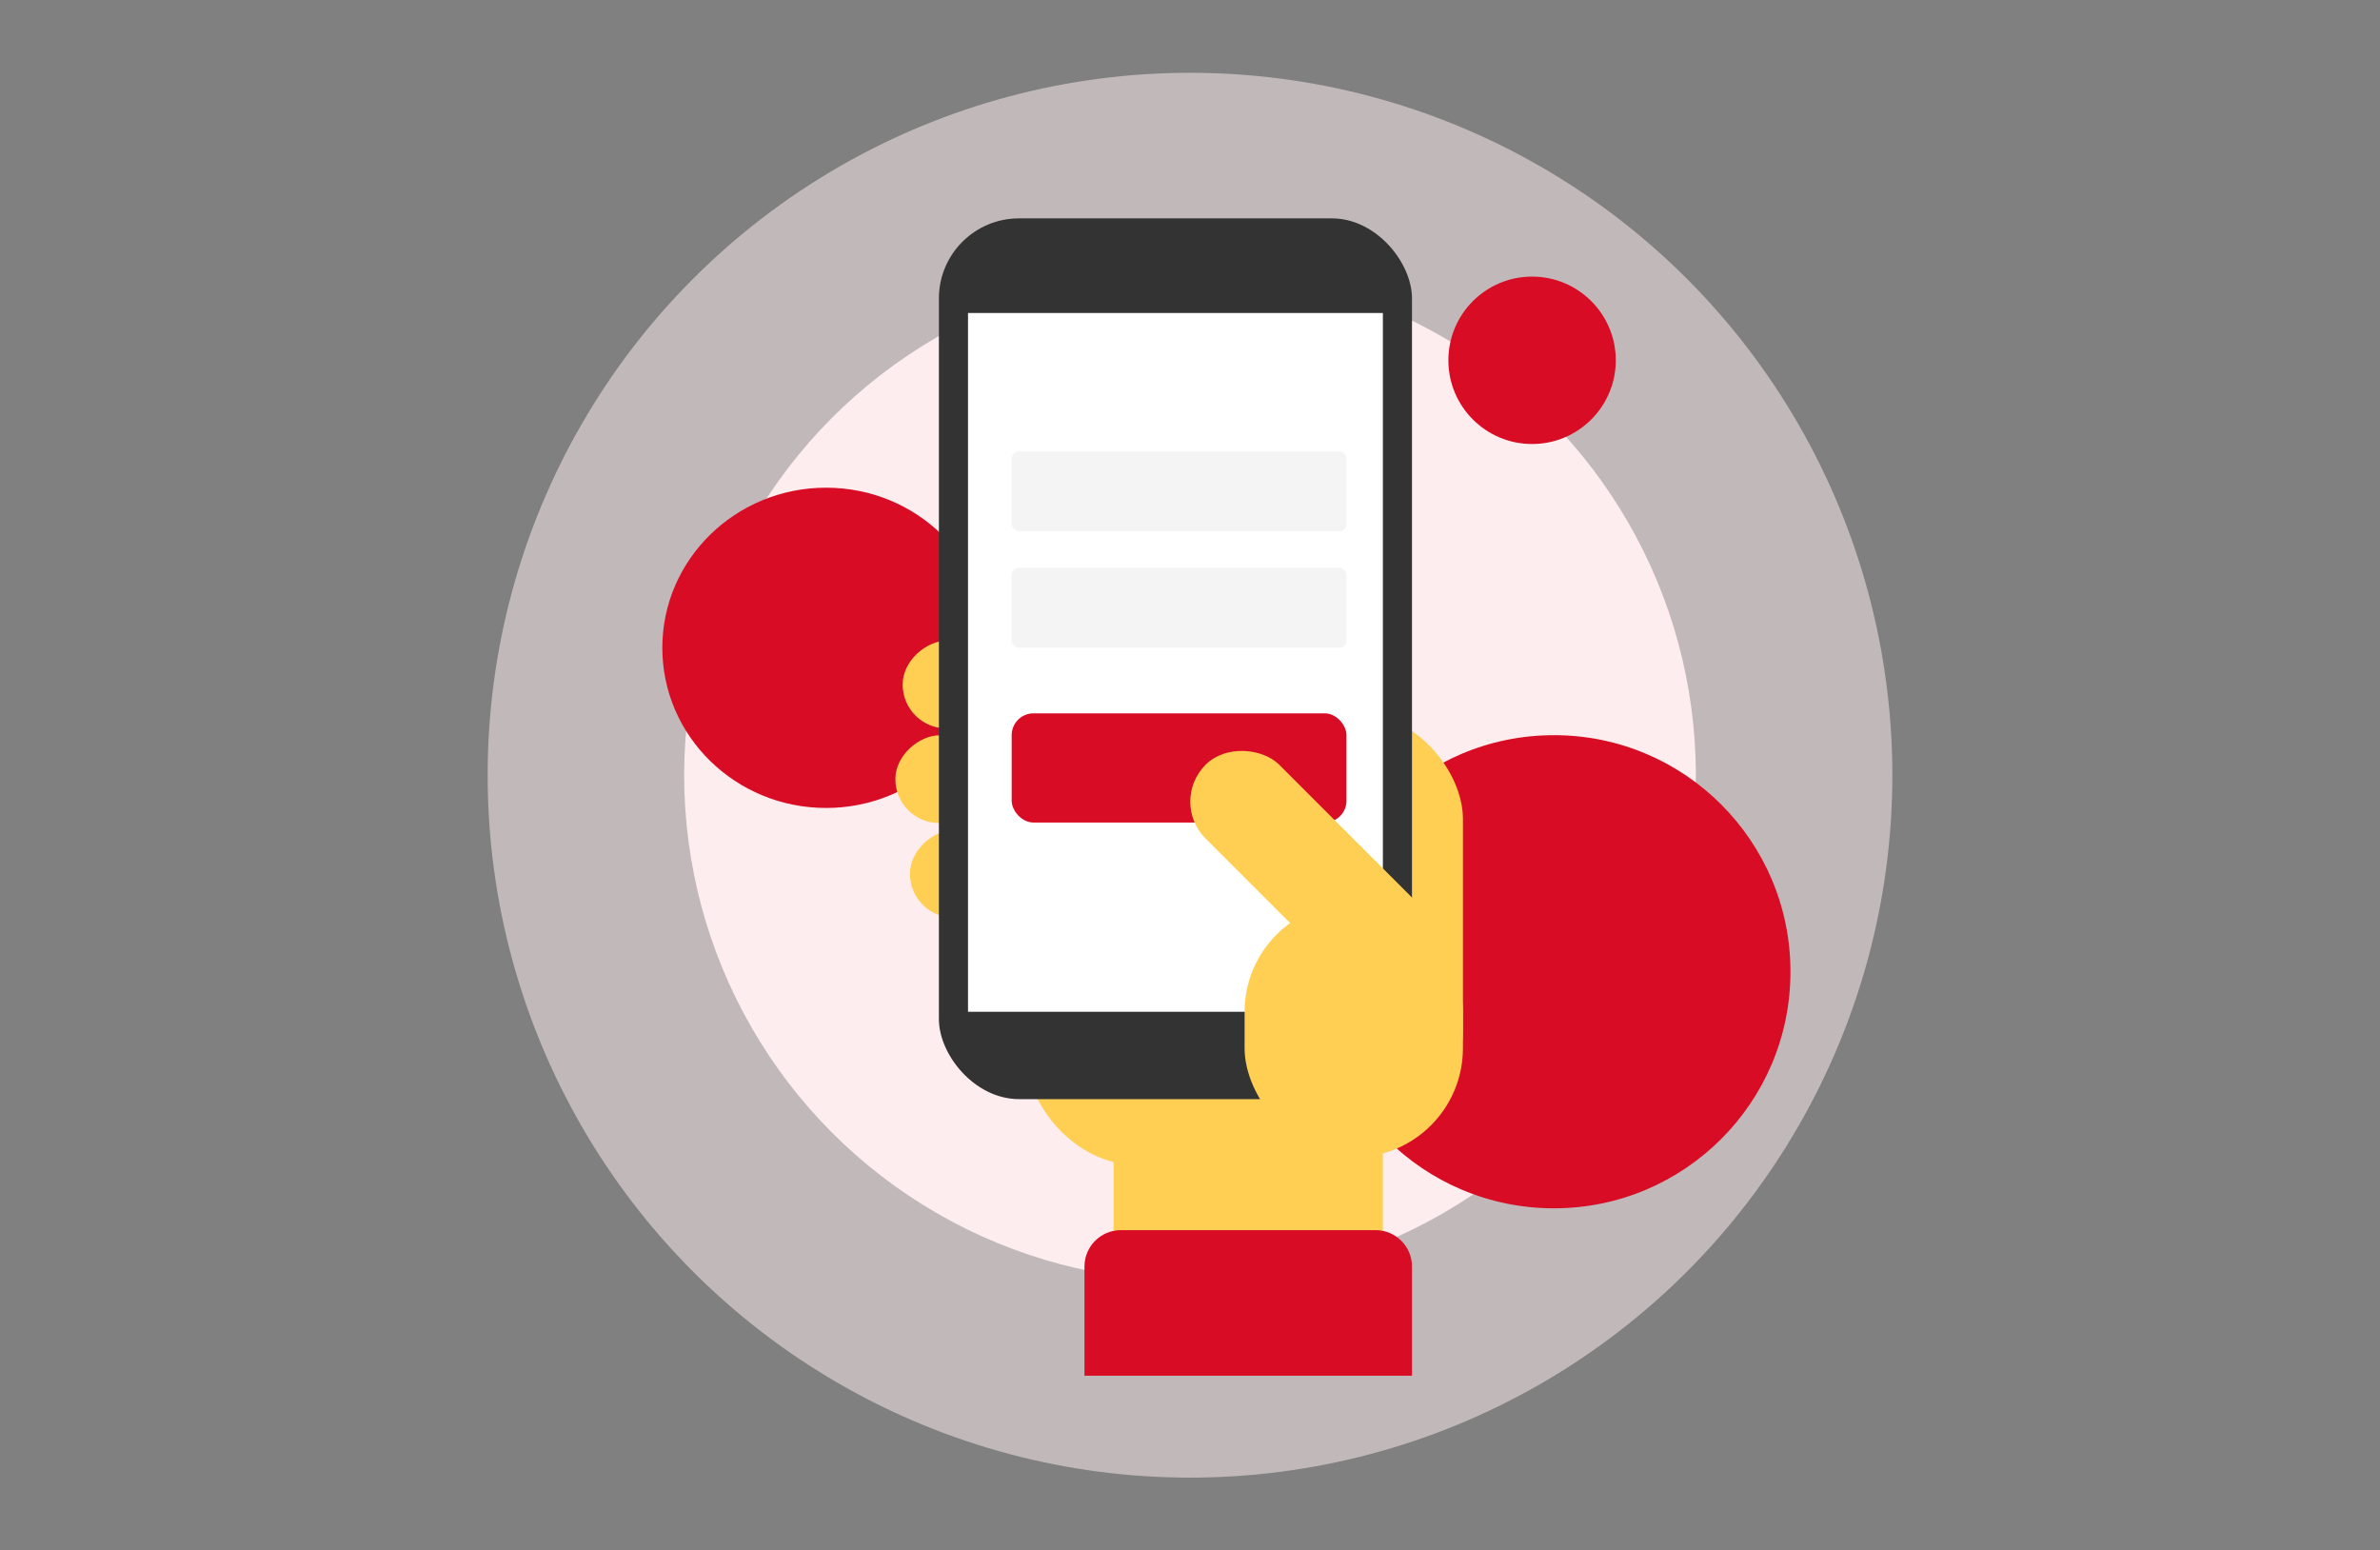
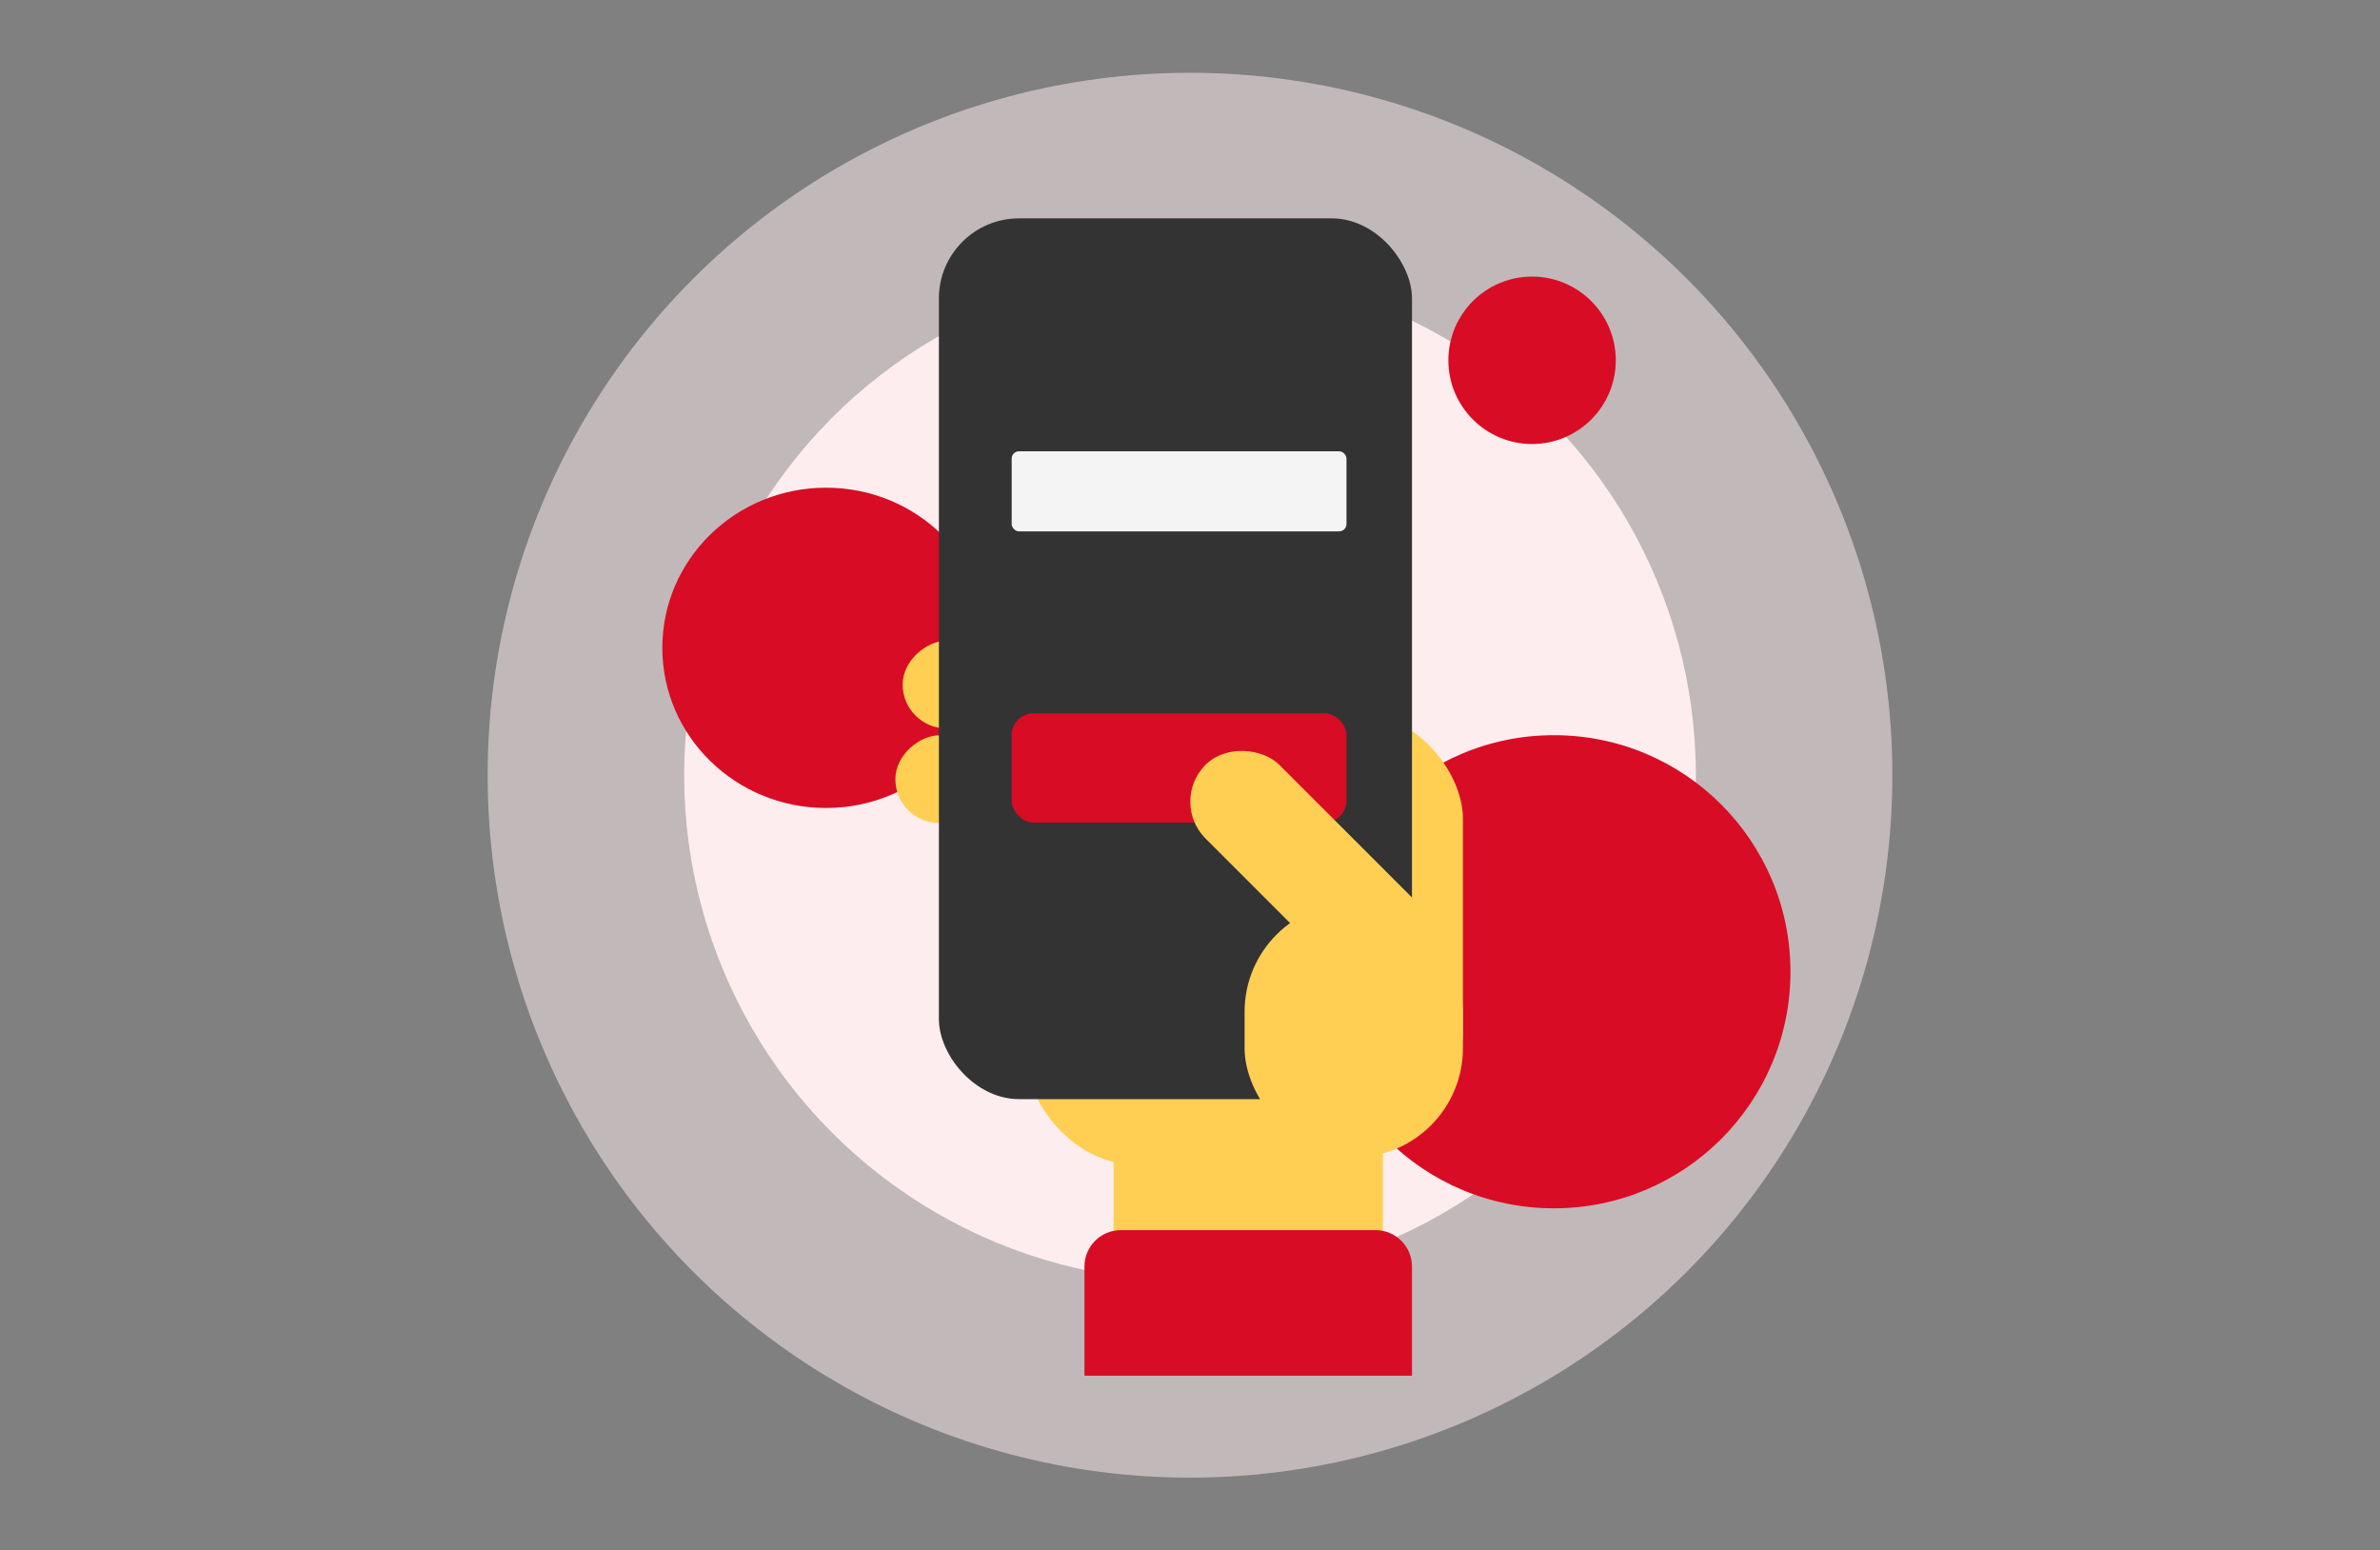
<svg xmlns="http://www.w3.org/2000/svg" width="327" height="213" viewBox="0 0 327 213" fill="none">
  <rect x="0" y="0" width="327" height="213" fill="#808080" stroke="none" />
  <circle opacity="0.52" cx="163.5" cy="106.5" r="96.5" fill="#FEEDEE" />
  <circle cx="163.5" cy="106.5" r="69.5" fill="#FEEDEE" />
  <circle cx="213.5" cy="133.5" r="32.5" fill="#D80C24" />
  <ellipse cx="113.5" cy="89" rx="22.5" ry="22" fill="#D80C24" />
  <circle cx="210.5" cy="49.5" r="11.5" fill="#D80C24" />
  <rect x="172" y="98" width="29" height="58" rx="14.5" fill="#FFCF54" />
  <rect x="153" y="135" width="37" height="41" rx="7" fill="#FFCF54" />
  <rect x="124" y="100.052" width="12.052" height="12.356" rx="6.026" transform="rotate(-89.805 124 100.052)" fill="#FFCF54" />
  <rect x="123" y="113.052" width="12.052" height="12.078" rx="6.026" transform="rotate(-89.805 123 113.052)" fill="#FFCF54" />
-   <rect x="125" y="126.052" width="12.052" height="12.519" rx="6.026" transform="rotate(-89.805 125 126.052)" fill="#FFCF54" />
  <rect x="141" y="122" width="30" height="38" rx="15" fill="#FFCF54" />
  <rect x="129" y="30" width="65" height="121" rx="11" fill="#333333" />
-   <rect x="133" y="43" width="57" height="96" fill="white" />
  <rect x="139" y="98" width="46" height="15" rx="3" fill="#D80C24" />
-   <rect x="139" y="78" width="46" height="11" rx="1" fill="#F4F4F4" />
  <rect x="139" y="62" width="46" height="11" rx="1" fill="#F4F4F4" />
  <rect x="160.572" y="110.135" width="14.328" height="43.136" rx="7.164" transform="rotate(-45 160.572 110.135)" fill="#FFCF54" />
  <rect x="171" y="124" width="30" height="35" rx="15" fill="#FFCF54" />
-   <path d="M149 174C149 171.239 151.239 169 154 169H189C191.761 169 194 171.239 194 174V189H149V174Z" fill="#D80C24" />
+   <path d="M149 174C149 171.239 151.239 169 154 169H189C191.761 169 194 171.239 194 174V189H149V174" fill="#D80C24" />
</svg>